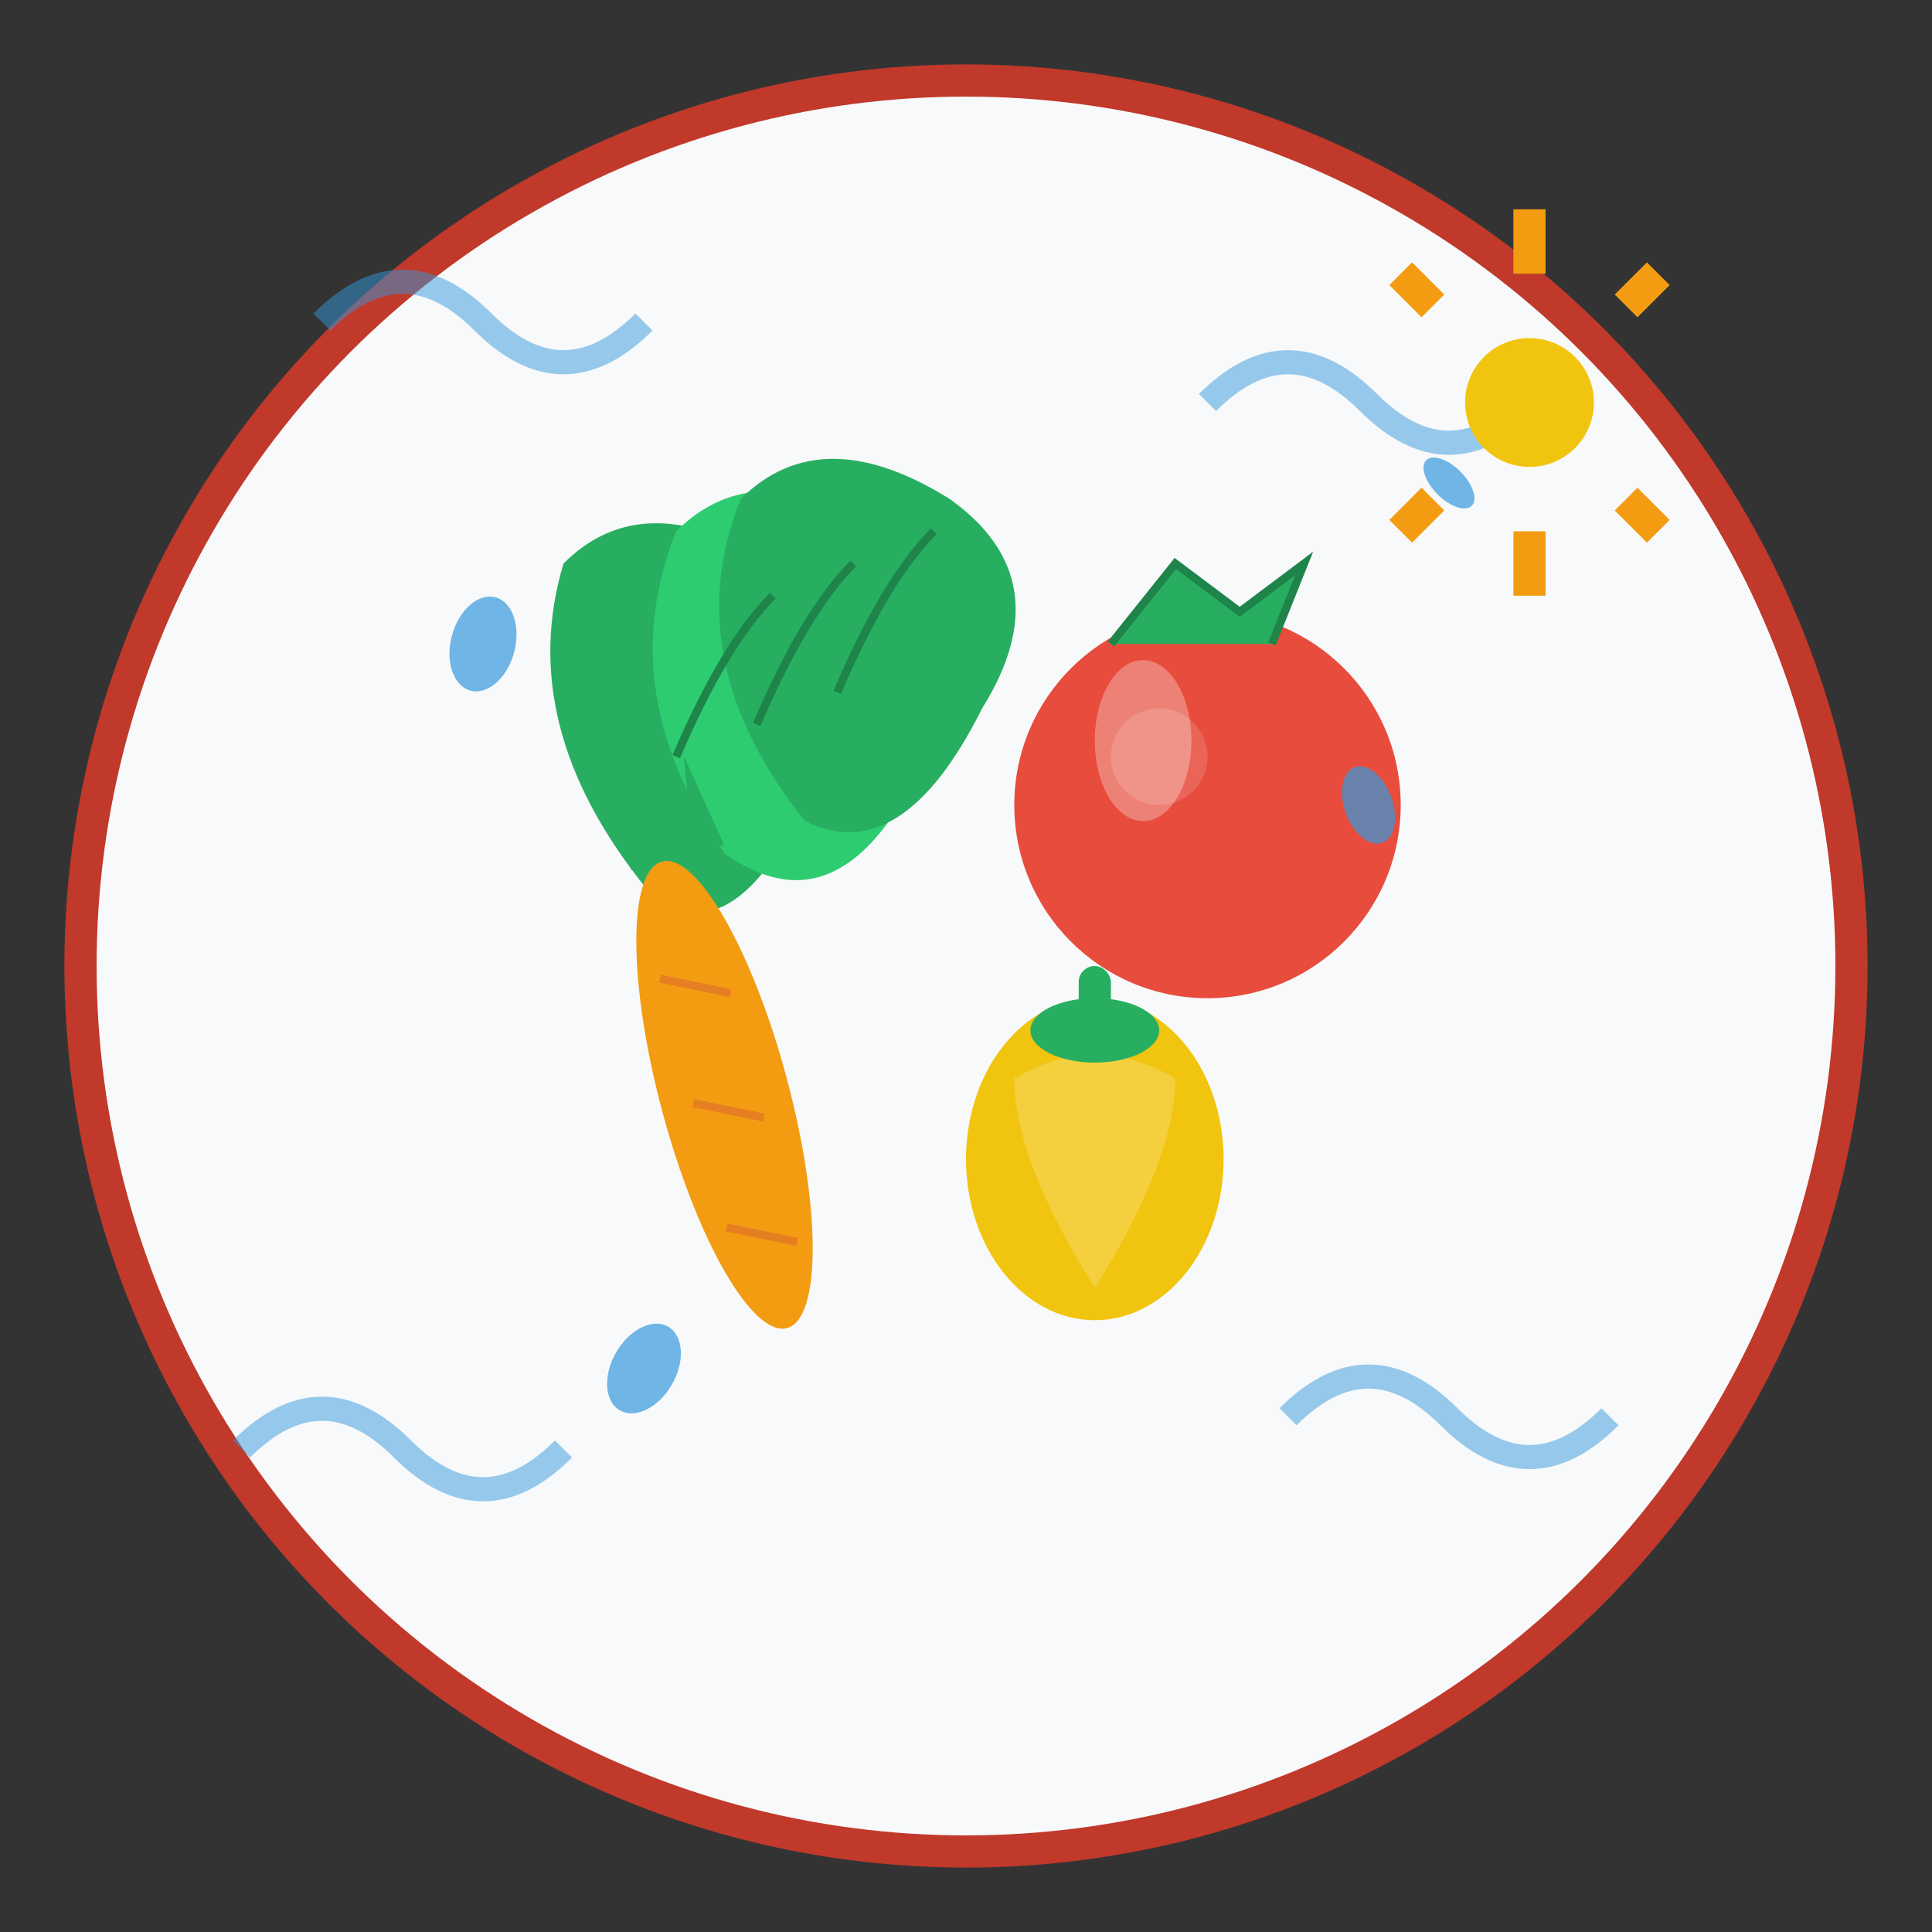
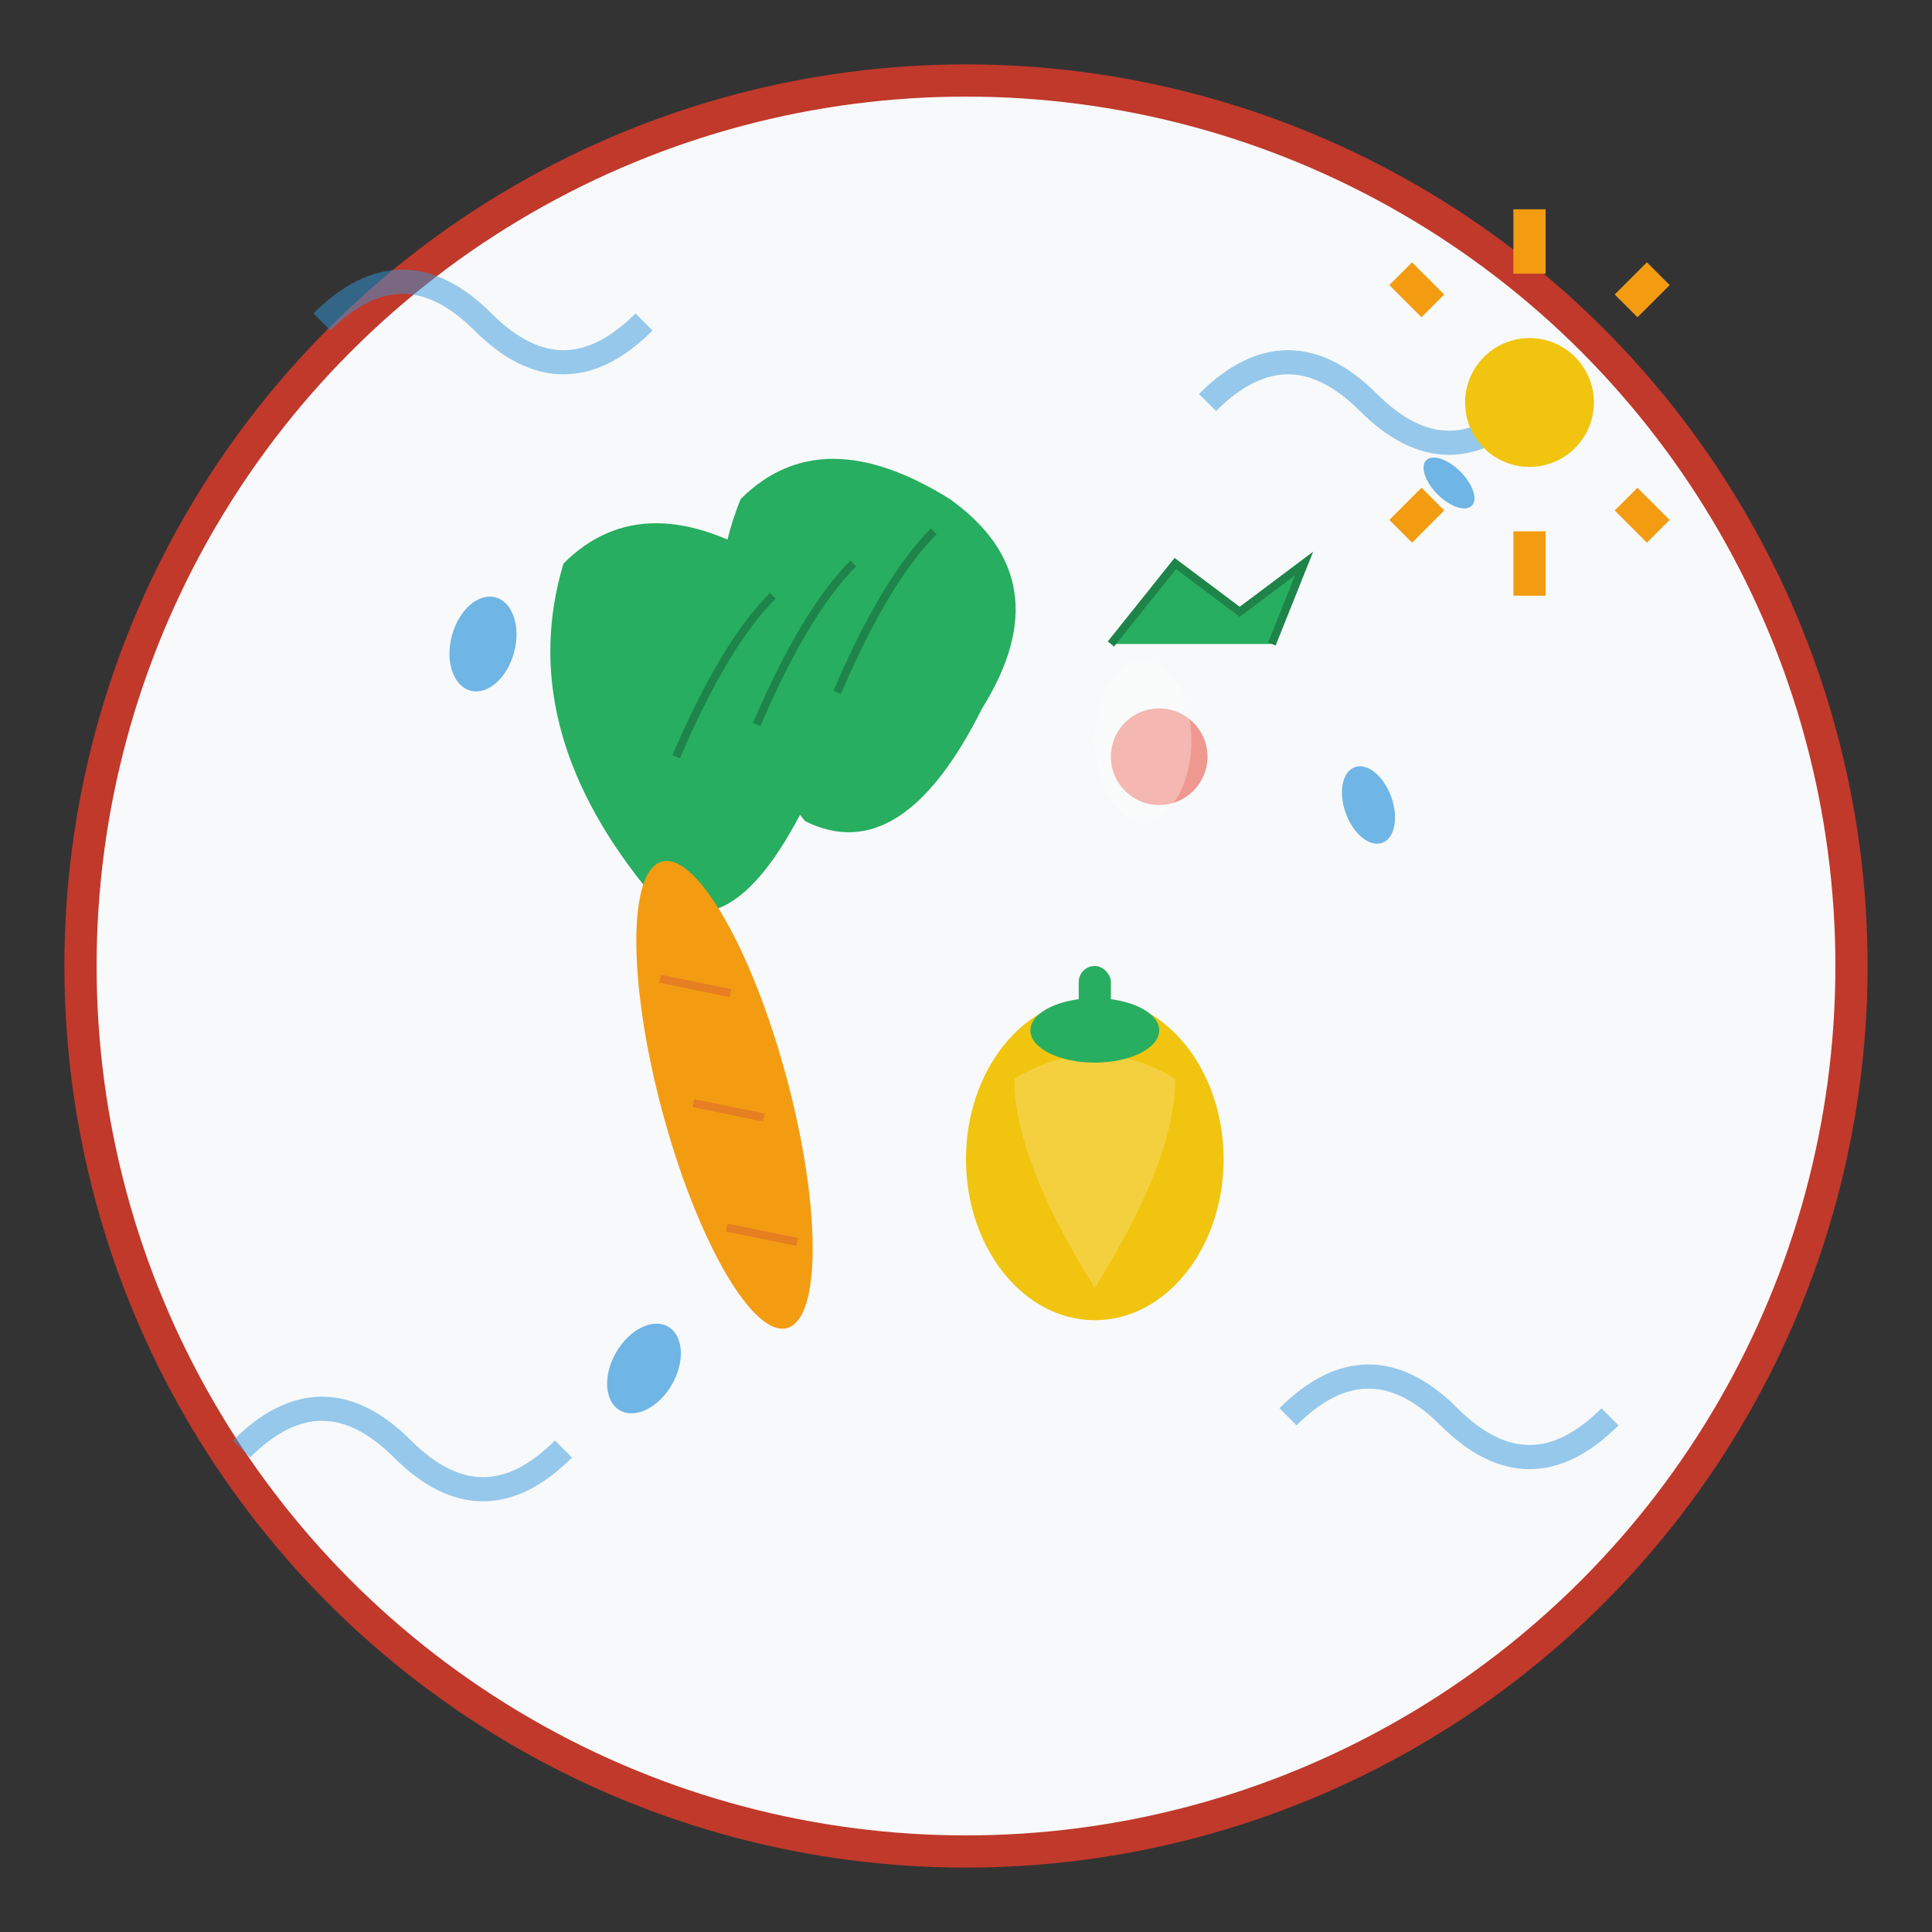
<svg xmlns="http://www.w3.org/2000/svg" width="120" height="120" viewBox="0 0 120 120" fill="none">
  <rect x="0" y="0" width="120" height="120" fill="#333333" stroke="none" />
  <circle cx="60" cy="60" r="55" fill="#f8f9fa" stroke="#c0392b" stroke-width="2" />
  <g transform="translate(60, 60)">
    <g transform="translate(-20, -15)">
      <path d="M0,10Q-8,0,-5,-10Q0,-15,8,-10Q15,-5,10,5Q5,15,0,10Z" fill="#27ae60" />
-       <path d="M5,8Q-2,-2,2,-12Q7,-17,15,-12Q22,-7,17,3Q12,13,5,8Z" fill="#2ecc71" />
      <path d="M10,6Q2,-4,6,-14Q11,-19,19,-14Q26,-9,21,-1Q16,9,10,6Z" fill="#27ae60" />
      <path d="M2,2Q5,-5,8,-8" stroke="#1e8449" stroke-width="0.5" fill="none" />
      <path d="M7,0Q10,-7,13,-10" stroke="#1e8449" stroke-width="0.5" fill="none" />
      <path d="M12,-2Q15,-9,18,-12" stroke="#1e8449" stroke-width="0.5" fill="none" />
    </g>
    <g transform="translate(15, -10)">
-       <circle cx="0" cy="0" r="12" fill="#e74c3c" />
      <circle cx="-3" cy="-3" r="3" fill="#ec7063" opacity="0.7" />
      <path d="M-6,-10L-2,-15L2,-12L6,-15L4,-10" fill="#27ae60" stroke="#1e8449" stroke-width="0.5" />
      <ellipse cx="-4" cy="-4" rx="3" ry="5" fill="white" opacity="0.3" />
    </g>
    <g transform="translate(-15, 8) rotate(-15)">
      <ellipse cx="0" cy="0" rx="4" ry="15" fill="#f39c12" />
      <line x1="-2" y1="-8" x2="2" y2="-6" stroke="#e67e22" stroke-width="0.5" />
      <line x1="-2" y1="0" x2="2" y2="2" stroke="#e67e22" stroke-width="0.5" />
      <line x1="-2" y1="8" x2="2" y2="10" stroke="#e67e22" stroke-width="0.5" />
      <g transform="translate(0, -15)">
-         <path d="M-2,0L-1,-8L0,0" fill="#27ae60" />
-         <path d="M0,0L1,-8L2,0" fill="#27ae60" />
+         <path d="M-2,0L0,0" fill="#27ae60" />
        <path d="M2,0L3,-6L4,0" fill="#27ae60" />
      </g>
    </g>
    <g transform="translate(8, 12)">
      <ellipse cx="0" cy="0" rx="8" ry="10" fill="#f1c40f" />
      <path d="M-5,-5Q0,-8,5,-5Q5,0,0,8Q-5,0,-5,-5" fill="#f4d03f" />
      <ellipse cx="0" cy="-8" rx="4" ry="2" fill="#27ae60" />
      <rect x="-1" y="-12" width="2" height="6" rx="1" fill="#27ae60" />
    </g>
  </g>
  <g fill="#3498db" opacity="0.7">
    <ellipse cx="30" cy="40" rx="2" ry="3" transform="rotate(15 30 40)" />
    <ellipse cx="85" cy="50" rx="1.5" ry="2.5" transform="rotate(-20 85 50)" />
    <ellipse cx="40" cy="85" rx="2" ry="3" transform="rotate(30 40 85)" />
    <ellipse cx="90" cy="30" rx="1" ry="2" transform="rotate(-45 90 30)" />
  </g>
  <g stroke="#3498db" stroke-width="1.5" fill="none" opacity="0.5">
    <path d="M20,20Q25,15,30,20Q35,25,40,20" />
    <path d="M75,25Q80,20,85,25Q90,30,95,25" />
    <path d="M15,90Q20,85,25,90Q30,95,35,90" />
    <path d="M80,88Q85,83,90,88Q95,93,100,88" />
  </g>
  <g transform="translate(95, 25)" stroke="#f39c12" stroke-width="2">
    <line x1="0" y1="-8" x2="0" y2="-12" />
    <line x1="6" y1="-6" x2="8" y2="-8" />
    <line x1="6" y1="6" x2="8" y2="8" />
    <line x1="0" y1="8" x2="0" y2="12" />
    <line x1="-6" y1="6" x2="-8" y2="8" />
    <line x1="-6" y1="-6" x2="-8" y2="-8" />
  </g>
  <circle cx="95" cy="25" r="4" fill="#f1c40f" />
</svg>